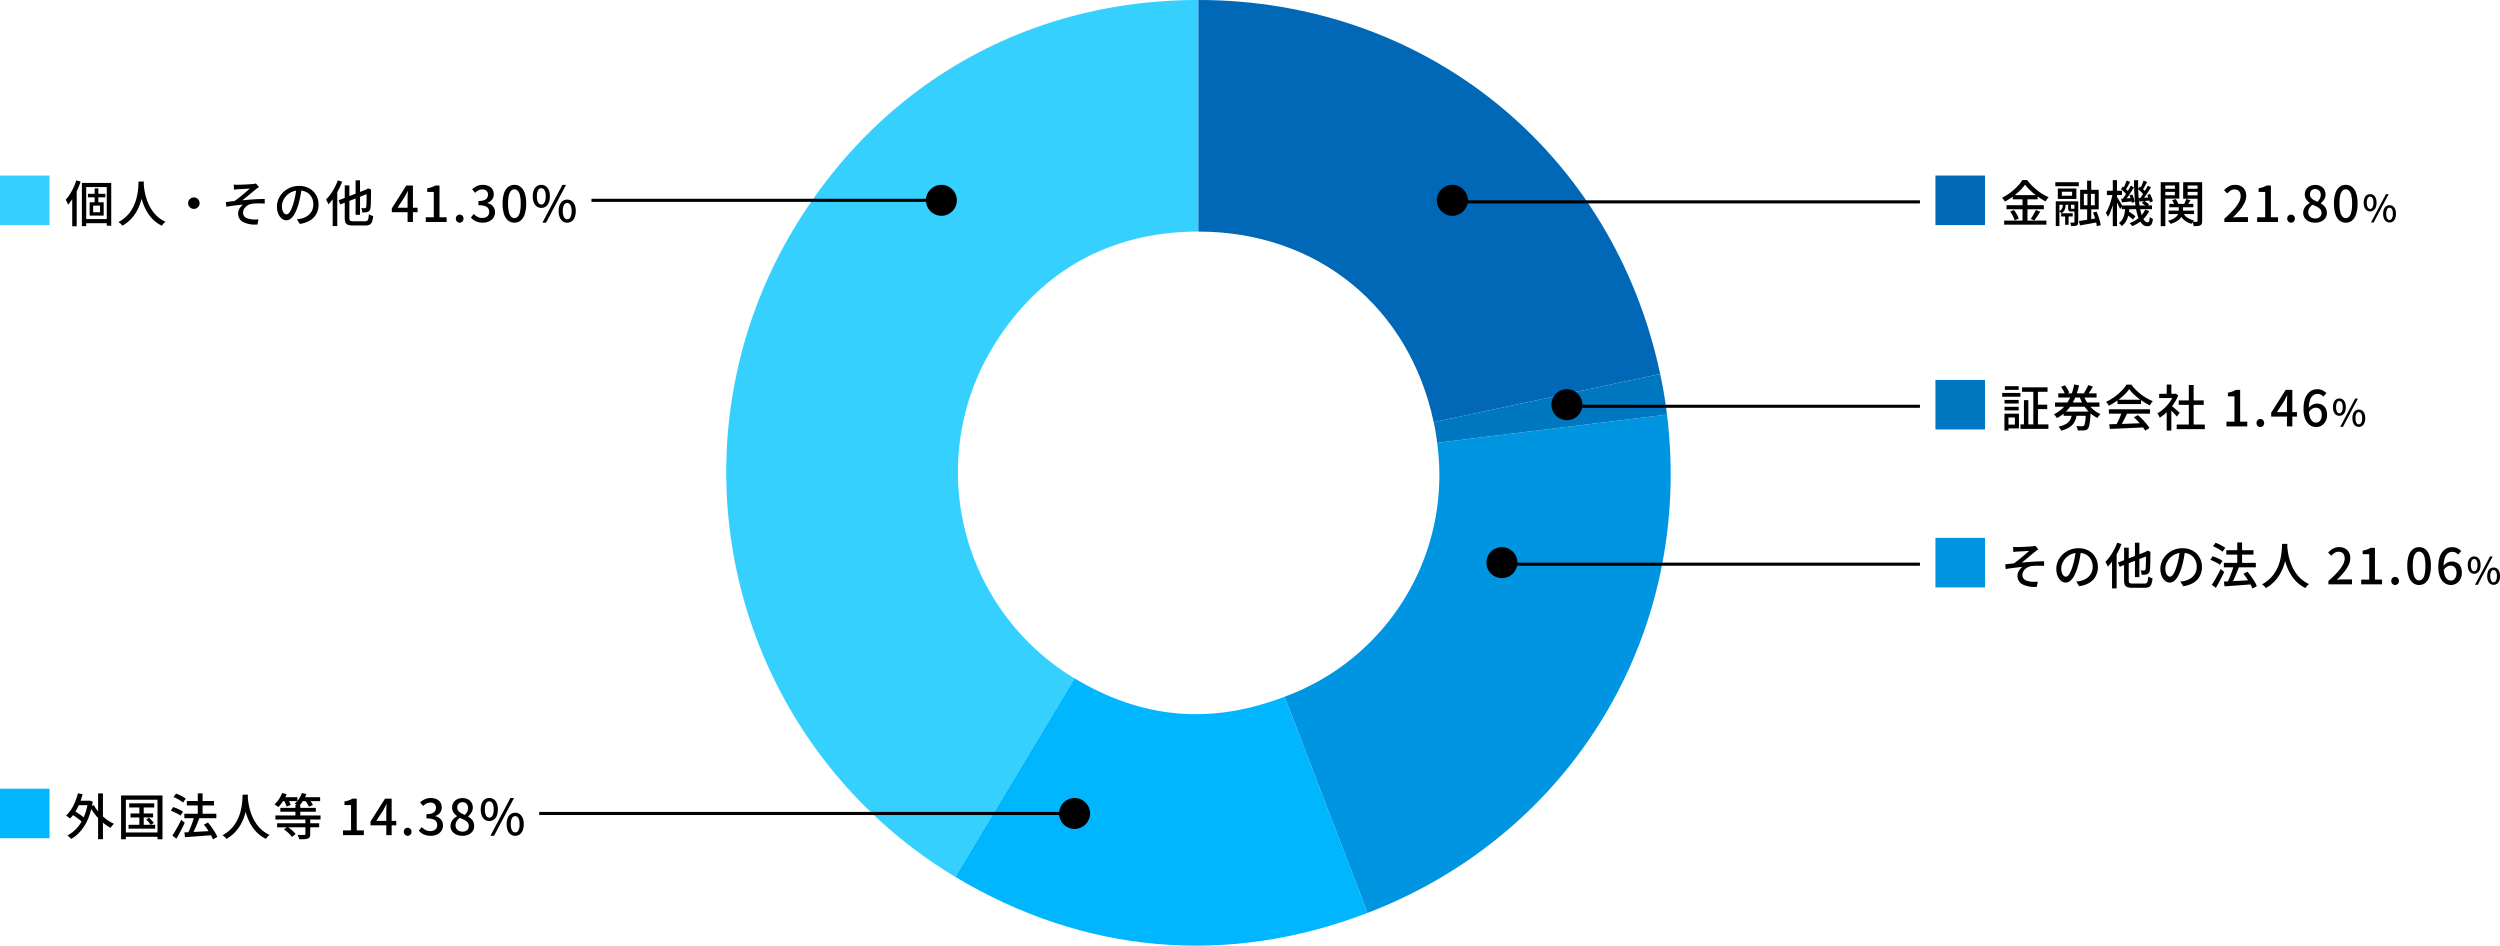
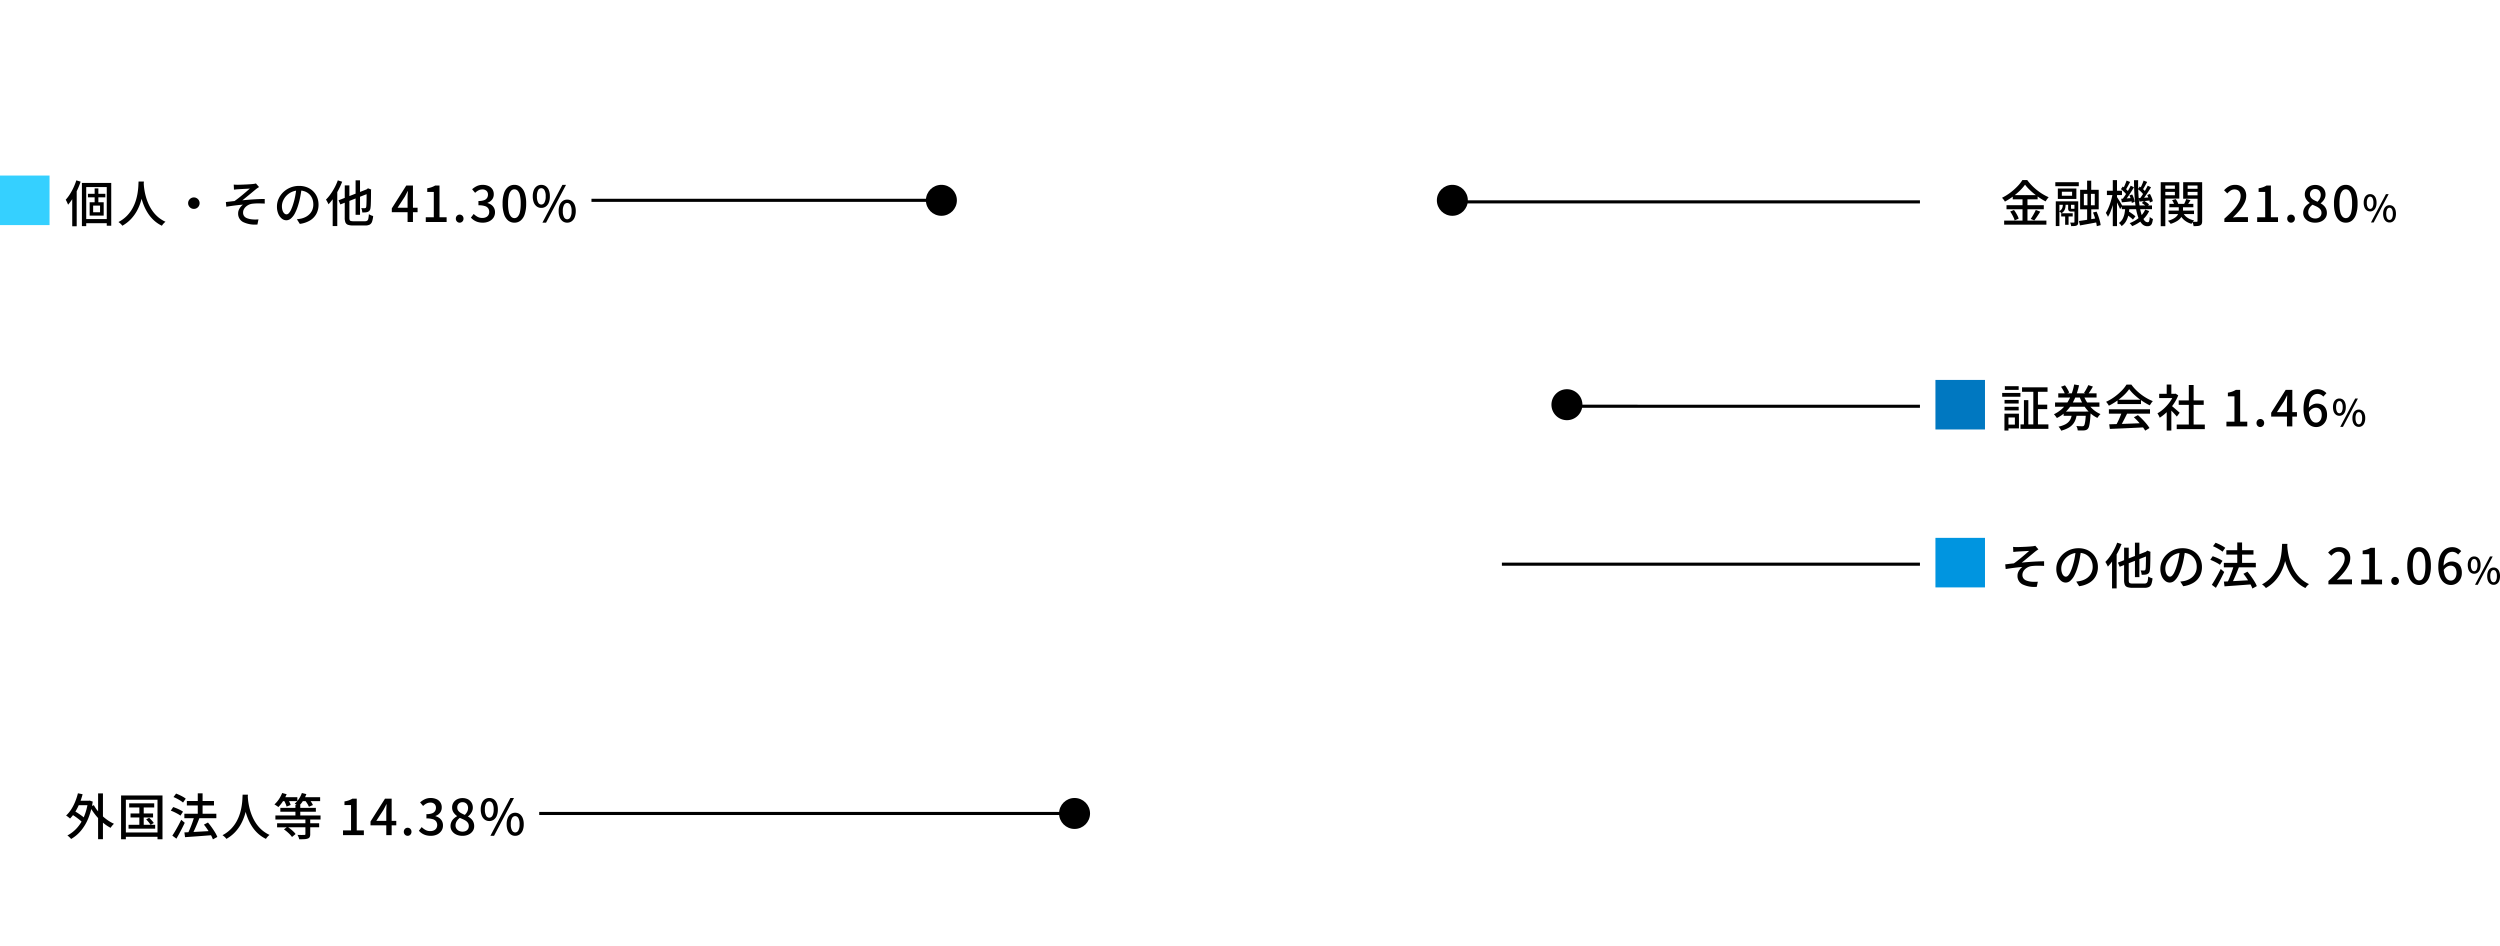
<svg xmlns="http://www.w3.org/2000/svg" width="807.311" height="305.379" viewBox="0 0 807.311 305.379">
  <defs>
    <clipPath id="a">
-       <rect width="305" height="305.379" fill="none" />
-     </clipPath>
+       </clipPath>
  </defs>
  <g transform="translate(-573 -16718.824)">
    <g transform="translate(807.5 16718.824)">
      <g clip-path="url(#a)">
-         <path d="M85.9,112.454c14.808-24.645,37.833-37.672,66.585-37.672V0C97.586,0,50.076,26.88,21.8,73.938A152.464,152.464,0,0,0,73.962,283.149l38.516-64.1A77.768,77.768,0,0,1,85.9,112.454" transform="translate(0)" fill="#36d0ff" />
        <path d="M186.869,439.369h0l-38.515,64.1c41.5,24.936,87.961,29,133.162,11.65l-26.8-69.816c-23.8,9.136-45.993,7.195-67.847-5.936" transform="translate(-74.392 -220.321)" fill="#00b7ff" />
-         <path d="M410.96,277.658v0A76.173,76.173,0,0,1,361.7,359.645l26.8,69.815c66.19-25.408,105.329-90.546,96.689-160.917Z" transform="translate(-181.373 -134.661)" fill="#0095e0" />
+         <path d="M410.96,277.658v0A76.173,76.173,0,0,1,361.7,359.645l26.8,69.815c66.19-25.408,105.329-90.546,96.689-160.917" transform="translate(-181.373 -134.661)" fill="#0095e0" />
        <path d="M458.268,257.782a65.258,65.258,0,0,1,1.118,6.681l74.225-9.113c-.6-4.847-1.18-8.341-2.2-13.118l-73.148,15.548v0" transform="translate(-229.798 -121.467)" fill="#0078c1" />
        <path d="M381.842,136.312l73.148-15.548C439.724,48.944,379.283,0,305.859,0V74.783c38.212,0,68.037,24.151,75.983,61.53" transform="translate(-153.373)" fill="#0068b7" />
      </g>
    </g>
    <path d="M5,0A5,5,0,1,1,0,5,5,5,0,0,1,5,0Z" transform="translate(1074 16844.512)" />
    <g transform="translate(1198 16837.512)">
      <path d="M6.965-12.6H15.2v1.439H6.965Zm-.5,11.96h9.011V.793H6.466Zm5.01-6.376H15.1v1.439H11.476Zm-.867-5H12.1V.193H10.609ZM7.577-8.484H9v8.5H7.577ZM1.318-8.538H5.879v1.172H1.318Zm.1-4.432H5.876V-11.8H1.414Zm-.1,6.64H5.879v1.172H1.318ZM.555-10.8H6.443v1.224H.555ZM2.031-4.1H5.967V.648H2.031V-.568H4.654V-2.879H2.031Zm-.749,0h1.3V1.337h-1.3Zm16.345-3.63H31.953v1.378H17.627Zm1.037-2.938H31.032v1.349H18.664Zm1.724,5.886h7.635v1.369H20.389ZM26.808-10.1a11.855,11.855,0,0,0,1.286,2.549,10.287,10.287,0,0,0,1.868,2.117,9.042,9.042,0,0,0,2.347,1.465,2.813,2.813,0,0,0-.361.358q-.189.22-.362.453a4.1,4.1,0,0,0-.283.431,10.039,10.039,0,0,1-2.468-1.7,11.946,11.946,0,0,1-1.955-2.387,15.184,15.184,0,0,1-1.412-2.917Zm-7.247-2.689,1.272-.47a9.037,9.037,0,0,1,.546.781q.265.424.484.835a5.777,5.777,0,0,1,.335.736l-1.353.527a6.809,6.809,0,0,0-.52-1.171A11.872,11.872,0,0,0,19.561-12.788Zm8.8-.538,1.487.473q-.373.681-.8,1.342t-.792,1.136l-1.287-.446q.241-.343.5-.78t.495-.894Q28.2-12.951,28.363-13.326Zm-.749,8.541h1.537l-.008.228a3.346,3.346,0,0,1-.033.389q-.094,1.57-.218,2.572a11.012,11.012,0,0,1-.28,1.556,1.98,1.98,0,0,1-.389.806,1.415,1.415,0,0,1-.509.377,2.441,2.441,0,0,1-.649.153q-.331.034-.907.036T24.941,1.3A3,3,0,0,0,24.8.572a2.793,2.793,0,0,0-.309-.69q.591.046,1.112.062t.748.016A1.457,1.457,0,0,0,26.7-.073a.561.561,0,0,0,.245-.138,1.524,1.524,0,0,0,.271-.624,10.124,10.124,0,0,0,.219-1.373q.1-.907.183-2.363Zm-4.465.437h1.578a10.9,10.9,0,0,1-.41,1.924,5.179,5.179,0,0,1-.829,1.6A5.054,5.054,0,0,1,22,.445a9.788,9.788,0,0,1-2.4.938,2.26,2.26,0,0,0-.213-.437q-.146-.239-.314-.468a3.34,3.34,0,0,0-.323-.384,8.8,8.8,0,0,0,2.114-.717,4.069,4.069,0,0,0,1.276-.985,3.718,3.718,0,0,0,.682-1.245A8.658,8.658,0,0,0,23.149-4.348Zm.653-9.19,1.589.282a26.368,26.368,0,0,1-.958,3.215,16.491,16.491,0,0,1-1.418,2.925,12.383,12.383,0,0,1-2.021,2.493,11.568,11.568,0,0,1-2.777,1.93,4.177,4.177,0,0,0-.272-.406q-.168-.225-.345-.445a4.961,4.961,0,0,0-.331-.375,10.382,10.382,0,0,0,2.6-1.74A10.773,10.773,0,0,0,21.75-7.938a14.052,14.052,0,0,0,1.27-2.674A19.623,19.623,0,0,0,23.8-13.538ZM35.125-.67q1.414-.041,3.283-.1t3.957-.14q2.088-.08,4.142-.167L46.455.312q-1.99.105-4.016.2L38.586.683q-1.828.081-3.263.138Zm-.112-4.86H48.292v1.421H35.013ZM37.8-8.6h7.579v1.4H37.8Zm1.39,3.991L40.9-4.14q-.368.757-.782,1.568T39.3-1.013q-.411.748-.789,1.33L37.172-.13q.361-.618.743-1.4t.72-1.595Q38.973-3.938,39.189-4.613Zm3.883,1.672,1.311-.7q.732.622,1.452,1.359T47.155-.81A11.874,11.874,0,0,1,48.123.532l-1.387.848A11.684,11.684,0,0,0,45.792.011q-.6-.76-1.3-1.539A19.4,19.4,0,0,0,43.072-2.941ZM41.56-12.03A12.6,12.6,0,0,1,39.886-10.1,19.53,19.53,0,0,1,37.6-8.228,19.455,19.455,0,0,1,35-6.677a2.881,2.881,0,0,0-.241-.419q-.156-.23-.324-.451a4.018,4.018,0,0,0-.332-.385,15.707,15.707,0,0,0,2.662-1.554,17.839,17.839,0,0,0,2.3-1.967A11.577,11.577,0,0,0,40.7-13.486h1.577a14,14,0,0,0,1.442,1.692A16.513,16.513,0,0,0,45.426-10.3a16.744,16.744,0,0,0,1.863,1.231,14.245,14.245,0,0,0,1.914.911,4.669,4.669,0,0,0-.523.658q-.253.379-.46.71a19.873,19.873,0,0,1-2.49-1.434,20.6,20.6,0,0,1-2.354-1.835A13.537,13.537,0,0,1,41.56-12.03ZM56.915-.6h9.074V.889H56.915Zm.644-7.8h8.073v1.458H57.559ZM60.82-13.37h1.555V.12H60.82Zm-9.567,2.852H56.53V-9.14H51.253Zm2.427,5.08,1.5-1.787V1.353h-1.5Zm0-8.064h1.5v3.641h-1.5Zm1.351,6.688q.21.144.609.479t.853.726q.454.391.832.723t.545.483l-.922,1.233q-.226-.28-.582-.672T55.6-4.657q-.407-.422-.783-.793t-.628-.6Zm.948-3.7h.3l.273-.059.853.559a14.146,14.146,0,0,1-1.56,2.882,17.087,17.087,0,0,1-2.1,2.483A14.689,14.689,0,0,1,51.426-2.8a3.757,3.757,0,0,0-.2-.482q-.136-.275-.277-.528a2.147,2.147,0,0,0-.268-.393,11.447,11.447,0,0,0,2.134-1.57,14.033,14.033,0,0,0,1.874-2.111,10.282,10.282,0,0,0,1.294-2.352ZM72.968,0V-1.523H75.56v-8.19H73.438v-1.168a8.873,8.873,0,0,0,1.446-.369,6.016,6.016,0,0,0,1.124-.536H77.4V-1.523h2.3V0ZM83.912.217a1.165,1.165,0,0,1-.874-.372,1.285,1.285,0,0,1-.357-.925,1.284,1.284,0,0,1,.357-.939,1.178,1.178,0,0,1,.874-.363,1.187,1.187,0,0,1,.882.363,1.283,1.283,0,0,1,.357.939,1.284,1.284,0,0,1-.357.925A1.173,1.173,0,0,1,83.912.217ZM92.513,0V-7.682q0-.475.033-1.137T92.6-9.965h-.071q-.217.449-.453.908t-.486.915L89.281-4.6h6.46v1.435H87.42V-4.4L92.1-11.786h2.147V0Zm9.432.217a3.579,3.579,0,0,1-1.579-.358,3.624,3.624,0,0,1-1.3-1.086,5.5,5.5,0,0,1-.878-1.831,9.428,9.428,0,0,1-.32-2.608,10.113,10.113,0,0,1,.364-2.9,5.583,5.583,0,0,1,.989-1.963,3.9,3.9,0,0,1,1.424-1.112,4.069,4.069,0,0,1,1.67-.355,3.8,3.8,0,0,1,1.721.364,4.353,4.353,0,0,1,1.23.9l-1.011,1.117a2.506,2.506,0,0,0-.819-.629,2.276,2.276,0,0,0-1.02-.245,2.413,2.413,0,0,0-1.42.453,3.061,3.061,0,0,0-1.03,1.508,8.572,8.572,0,0,0-.386,2.862,9.091,9.091,0,0,0,.289,2.5,3.176,3.176,0,0,0,.813,1.471,1.765,1.765,0,0,0,1.24.485,1.524,1.524,0,0,0,.925-.3,2.063,2.063,0,0,0,.652-.849,3.2,3.2,0,0,0,.245-1.307,3.262,3.262,0,0,0-.225-1.286,1.719,1.719,0,0,0-.65-.8,1.909,1.909,0,0,0-1.051-.273,2.346,2.346,0,0,0-1.133.333,3.361,3.361,0,0,0-1.13,1.151l-.072-1.347a3.787,3.787,0,0,1,.789-.8,3.53,3.53,0,0,1,.936-.5,2.8,2.8,0,0,1,.928-.173,3.626,3.626,0,0,1,1.742.4,2.77,2.77,0,0,1,1.167,1.22,4.537,4.537,0,0,1,.417,2.071,4.133,4.133,0,0,1-.483,2.041A3.589,3.589,0,0,1,103.7-.268,3.314,3.314,0,0,1,101.944.217Zm7.5-3.632a1.819,1.819,0,0,1-1.079-.331,2.139,2.139,0,0,1-.727-.96,3.97,3.97,0,0,1-.26-1.517,3.882,3.882,0,0,1,.26-1.506,2.1,2.1,0,0,1,.727-.942A1.845,1.845,0,0,1,109.442-9a1.865,1.865,0,0,1,1.091.325,2.1,2.1,0,0,1,.727.942,3.882,3.882,0,0,1,.26,1.506,3.97,3.97,0,0,1-.26,1.517,2.14,2.14,0,0,1-.727.96A1.838,1.838,0,0,1,109.442-3.415Zm0-.812a.877.877,0,0,0,.763-.488,2.978,2.978,0,0,0,.3-1.509,2.873,2.873,0,0,0-.3-1.491.88.88,0,0,0-.763-.47.883.883,0,0,0-.76.47,2.852,2.852,0,0,0-.3,1.491,2.956,2.956,0,0,0,.3,1.509A.879.879,0,0,0,109.442-4.226Zm.27,4.389L114.556-9h.875L110.593.163Zm6.009,0a1.815,1.815,0,0,1-1.081-.331,2.165,2.165,0,0,1-.727-.96,3.934,3.934,0,0,1-.262-1.517,3.848,3.848,0,0,1,.262-1.506,2.149,2.149,0,0,1,.727-.945,1.828,1.828,0,0,1,1.081-.328A1.82,1.82,0,0,1,116.8-5.1a2.149,2.149,0,0,1,.727.945,3.848,3.848,0,0,1,.262,1.506,3.934,3.934,0,0,1-.262,1.517,2.165,2.165,0,0,1-.727.96A1.807,1.807,0,0,1,115.721.163Zm0-.818a.882.882,0,0,0,.757-.485,2.916,2.916,0,0,0,.3-1.505,2.829,2.829,0,0,0-.3-1.494.886.886,0,0,0-.757-.467.887.887,0,0,0-.765.467,2.849,2.849,0,0,0-.3,1.494,2.937,2.937,0,0,0,.3,1.505A.883.883,0,0,0,115.721-.656Z" transform="translate(21 19)" />
      <rect width="16" height="16" transform="translate(0 4)" fill="#0078c1" />
    </g>
-     <path d="M5,0A5,5,0,1,1,0,5,5,5,0,0,1,5,0Z" transform="translate(1053 16895.512)" />
    <g transform="translate(1198 16888.512)">
      <path d="M4.072-12.078q.333.025.666.041t.716.016q.215,0,.67-.016l1.044-.04q.59-.024,1.2-.056t1.11-.068q.5-.036.788-.069.337-.034.581-.079a3,3,0,0,0,.392-.1l1.006,1.158q-.2.129-.512.341t-.518.382q-.35.284-.785.644l-.908.752-.949.782-.915.749q-.439.358-.806.638Q8-7.122,9.27-7.22t2.506-.155q1.238-.058,2.307-.058l.009,1.492Q12.928-6.006,11.831-6A14.424,14.424,0,0,0,10-5.881a3.574,3.574,0,0,0-1.089.331,3.874,3.874,0,0,0-.932.633,2.942,2.942,0,0,0-.65.856,2.231,2.231,0,0,0-.237,1.008,1.84,1.84,0,0,0,.352,1.172,2.143,2.143,0,0,0,.947.673,6.074,6.074,0,0,0,1.314.327A9.91,9.91,0,0,0,11.019-.8q.612-.007,1.046-.039L11.729.81A8.79,8.79,0,0,1,7.12.022,3.017,3.017,0,0,1,5.5-2.8a2.791,2.791,0,0,1,.24-1.144,4.075,4.075,0,0,1,.6-.971A4.083,4.083,0,0,1,7.057-5.6q-1.2.092-2.614.271t-2.759.406L1.537-6.447q.647-.071,1.409-.164t1.381-.156q.6-.408,1.3-.954t1.394-1.13Q7.712-9.435,8.3-9.944t.967-.845q-.206.016-.587.036t-.849.047q-.468.027-.936.051t-.846.047q-.378.024-.585.04-.3.016-.654.053l-.666.071Zm21.94,1.135q-.162,1.237-.411,2.6a24.342,24.342,0,0,1-.657,2.707,14.871,14.871,0,0,1-1.079,2.761,5.758,5.758,0,0,1-1.3,1.724,2.283,2.283,0,0,1-1.5.591,2.335,2.335,0,0,1-1.481-.553,3.891,3.891,0,0,1-1.121-1.556A5.912,5.912,0,0,1,18.036-5a6.03,6.03,0,0,1,.548-2.537,6.829,6.829,0,0,1,1.523-2.125,7.242,7.242,0,0,1,2.277-1.459,7.342,7.342,0,0,1,2.8-.532,6.873,6.873,0,0,1,2.6.467,5.838,5.838,0,0,1,1.976,1.294,5.707,5.707,0,0,1,1.262,1.926,6.277,6.277,0,0,1,.439,2.353,6.181,6.181,0,0,1-.7,2.979A5.612,5.612,0,0,1,28.717-.5a8.551,8.551,0,0,1-3.3,1.112l-.944-1.5q.42-.043.772-.1t.655-.124a6.031,6.031,0,0,0,1.466-.548A4.871,4.871,0,0,0,28.608-2.6a4.181,4.181,0,0,0,.857-1.335,4.563,4.563,0,0,0,.314-1.737,5.027,5.027,0,0,0-.306-1.775,4.11,4.11,0,0,0-.9-1.433,4.124,4.124,0,0,0-1.451-.959,5.23,5.23,0,0,0-1.96-.344,5.523,5.523,0,0,0-2.321.468A5.528,5.528,0,0,0,21.1-8.491a5.468,5.468,0,0,0-1.087,1.638,4.375,4.375,0,0,0-.372,1.7,4.283,4.283,0,0,0,.229,1.512,2.159,2.159,0,0,0,.566.888,1.049,1.049,0,0,0,.682.289,1.062,1.062,0,0,0,.73-.362,4.115,4.115,0,0,0,.741-1.142,14.49,14.49,0,0,0,.746-2.011,21.956,21.956,0,0,0,.61-2.452q.249-1.3.361-2.552Zm17.413-2.514h1.43V-2.325h-1.43Zm-5.5,6.448L47.5-10.733l.577,1.319L38.511-5.672Zm2-4.816h1.494V-1.364a2.048,2.048,0,0,0,.093.707.543.543,0,0,0,.373.325,2.981,2.981,0,0,0,.825.086h3.729a1.246,1.246,0,0,0,.739-.181,1.11,1.11,0,0,0,.359-.673,10.057,10.057,0,0,0,.178-1.423,3.932,3.932,0,0,0,.665.352,4.6,4.6,0,0,0,.718.248,7.452,7.452,0,0,1-.355,1.811,1.7,1.7,0,0,1-.761.952,3.048,3.048,0,0,1-1.453.284H42.616A4.957,4.957,0,0,1,40.983.91a1.365,1.365,0,0,1-.825-.758,3.913,3.913,0,0,1-.238-1.523Zm7.067,1.387h-.133l.3-.24.266-.211,1.042.409-.059.246q0,1.424-.02,2.586t-.053,1.959a8.9,8.9,0,0,1-.1,1.149,1.7,1.7,0,0,1-.315.869,1.369,1.369,0,0,1-.621.425,2.909,2.909,0,0,1-.827.15q-.488.027-.881.011a4.115,4.115,0,0,0-.113-.729,2.823,2.823,0,0,0-.233-.666q.308.016.645.02l.478,0a.546.546,0,0,0,.3-.077.574.574,0,0,0,.186-.353,6.264,6.264,0,0,0,.077-.922q.026-.693.041-1.857T46.987-10.438Zm-9.3-3.009,1.4.441a23.976,23.976,0,0,1-1.214,2.679,25.18,25.18,0,0,1-1.517,2.518A16.911,16.911,0,0,1,34.68-5.718q-.068-.174-.213-.46t-.308-.579a3.814,3.814,0,0,0-.3-.467,13.678,13.678,0,0,0,1.477-1.755,18.949,18.949,0,0,0,1.32-2.141A17.963,17.963,0,0,0,37.691-13.447Zm-1.66,4.254L37.5-10.671l.014.016V1.321H36.032Zm23.58-1.75q-.162,1.237-.411,2.6a24.342,24.342,0,0,1-.657,2.707,14.871,14.871,0,0,1-1.079,2.761,5.758,5.758,0,0,1-1.3,1.724,2.283,2.283,0,0,1-1.5.591,2.335,2.335,0,0,1-1.481-.553,3.891,3.891,0,0,1-1.121-1.556A5.912,5.912,0,0,1,51.637-5a6.03,6.03,0,0,1,.548-2.537,6.829,6.829,0,0,1,1.522-2.125,7.242,7.242,0,0,1,2.277-1.459,7.342,7.342,0,0,1,2.8-.532,6.873,6.873,0,0,1,2.6.467,5.838,5.838,0,0,1,1.976,1.294,5.707,5.707,0,0,1,1.262,1.926,6.277,6.277,0,0,1,.439,2.353,6.181,6.181,0,0,1-.7,2.979A5.612,5.612,0,0,1,62.317-.5a8.551,8.551,0,0,1-3.3,1.112l-.944-1.5q.421-.043.772-.1t.655-.124a6.031,6.031,0,0,0,1.466-.548A4.871,4.871,0,0,0,62.208-2.6a4.182,4.182,0,0,0,.857-1.335,4.563,4.563,0,0,0,.314-1.737,5.027,5.027,0,0,0-.306-1.775,4.11,4.11,0,0,0-.9-1.433,4.124,4.124,0,0,0-1.451-.959,5.23,5.23,0,0,0-1.96-.344,5.523,5.523,0,0,0-2.321.468A5.528,5.528,0,0,0,54.7-8.491a5.468,5.468,0,0,0-1.087,1.638,4.375,4.375,0,0,0-.372,1.7,4.283,4.283,0,0,0,.229,1.512,2.159,2.159,0,0,0,.566.888,1.049,1.049,0,0,0,.682.289,1.062,1.062,0,0,0,.73-.362,4.115,4.115,0,0,0,.741-1.142,14.49,14.49,0,0,0,.746-2.011,21.957,21.957,0,0,0,.61-2.452q.249-1.3.361-2.552ZM72.132-6.919H82.46v1.441H72.132Zm.807-4.105H81.7v1.441H72.939Zm3.525-2.48h1.557V-5.88H76.464ZM72.146-.88l2.527-.126q1.441-.071,3.068-.166t3.247-.182L80.98.017q-1.545.121-3.1.238T74.9.473L72.351.655Zm6.3-2.511,1.305-.685q.606.7,1.2,1.536T82.038-.9A9.277,9.277,0,0,1,82.781.578l-1.428.787a9.457,9.457,0,0,0-.691-1.477Q80.2-.938,79.623-1.8T78.45-3.391ZM75.317-5.933l1.665.454q-.352.919-.765,1.913t-.841,1.909q-.428.915-.815,1.618L73.219-.492q.284-.54.578-1.22t.576-1.416q.282-.735.523-1.452T75.317-5.933ZM68.625-12.3l.836-1.121q.54.2,1.129.475t1.12.58a6.027,6.027,0,0,1,.874.592L71.7-10.529a6.636,6.636,0,0,0-.839-.613q-.514-.326-1.1-.634A12,12,0,0,0,68.625-12.3ZM67.751-7.91l.778-1.155q.54.169,1.137.421t1.139.529a6.032,6.032,0,0,1,.892.542L70.866-6.3a6.448,6.448,0,0,0-.857-.559q-.525-.294-1.118-.576A11.99,11.99,0,0,0,67.751-7.91Zm.5,8.07q.414-.622.912-1.465T70.174-3.1q.51-.948.951-1.855l1.133.967q-.391.839-.846,1.733T70.486-.491q-.472.867-.92,1.632ZM90.945-13.064h1.716q-.032.647-.112,1.687t-.295,2.325A19.981,19.981,0,0,1,91.6-6.369a15.638,15.638,0,0,1-1.189,2.779,12.8,12.8,0,0,1-1.9,2.618,11.857,11.857,0,0,1-2.8,2.181A3.782,3.782,0,0,0,85.169.59a5.5,5.5,0,0,0-.718-.577A10.8,10.8,0,0,0,87.186-2a11.333,11.333,0,0,0,1.809-2.431A13.411,13.411,0,0,0,90.088-7.02,17.91,17.91,0,0,0,90.654-9.5q.176-1.178.221-2.1T90.945-13.064Zm1.65.367q.016.285.067.948t.205,1.591a19.875,19.875,0,0,0,.456,2.017,16.58,16.58,0,0,0,.8,2.235,13.564,13.564,0,0,0,1.251,2.236,10.939,10.939,0,0,0,1.8,2.015A10.224,10.224,0,0,0,99.643-.073a4.488,4.488,0,0,0-.663.615,4.585,4.585,0,0,0-.5.665A10.535,10.535,0,0,1,95.924-.51,11.733,11.733,0,0,1,94.055-2.7,14.988,14.988,0,0,1,92.76-5.113a18.434,18.434,0,0,1-.834-2.418,21.664,21.664,0,0,1-.474-2.2q-.159-1.018-.222-1.757t-.088-1.065ZM105.9,0V-1.076a38.081,38.081,0,0,0,2.911-2.831,12.174,12.174,0,0,0,1.758-2.4,4.442,4.442,0,0,0,.589-2.07,2.7,2.7,0,0,0-.219-1.121,1.662,1.662,0,0,0-.663-.755,2.1,2.1,0,0,0-1.106-.27,2.279,2.279,0,0,0-1.265.376,4.957,4.957,0,0,0-1.054.924l-1.045-1.022a6.3,6.3,0,0,1,1.6-1.293,4.089,4.089,0,0,1,2-.462,3.823,3.823,0,0,1,1.877.439,3.1,3.1,0,0,1,1.235,1.23,3.774,3.774,0,0,1,.44,1.863,5.214,5.214,0,0,1-.562,2.289,11.779,11.779,0,0,1-1.537,2.339,28.549,28.549,0,0,1-2.224,2.382q.462-.05.982-.087t.948-.037h2.951V0Zm10.592,0V-1.523h2.591v-8.19h-2.121v-1.168a8.873,8.873,0,0,0,1.446-.369,6.016,6.016,0,0,0,1.124-.536h1.392V-1.523h2.3V0Zm10.943.217a1.165,1.165,0,0,1-.874-.372,1.285,1.285,0,0,1-.357-.925,1.284,1.284,0,0,1,.357-.939,1.178,1.178,0,0,1,.874-.363,1.187,1.187,0,0,1,.882.363,1.283,1.283,0,0,1,.357.939,1.284,1.284,0,0,1-.357.925A1.173,1.173,0,0,1,127.436.217Zm7.755,0a3.139,3.139,0,0,1-2.01-.683,4.347,4.347,0,0,1-1.333-2.054,10.608,10.608,0,0,1-.473-3.419,10.318,10.318,0,0,1,.473-3.383,4.227,4.227,0,0,1,1.333-2.007,3.193,3.193,0,0,1,2.01-.665,3.145,3.145,0,0,1,2.007.67,4.294,4.294,0,0,1,1.321,2.007,10.294,10.294,0,0,1,.472,3.379,10.626,10.626,0,0,1-.472,3.419A4.386,4.386,0,0,1,137.2-.466,3.1,3.1,0,0,1,135.191.217Zm0-1.469a1.45,1.45,0,0,0,1.061-.465,3.218,3.218,0,0,0,.716-1.5,11.683,11.683,0,0,0,.256-2.726,11.422,11.422,0,0,0-.256-2.7,3.075,3.075,0,0,0-.716-1.462,1.476,1.476,0,0,0-1.061-.448,1.481,1.481,0,0,0-1.057.448,3.1,3.1,0,0,0-.729,1.462,11.089,11.089,0,0,0-.264,2.7,11.342,11.342,0,0,0,.264,2.726,3.241,3.241,0,0,0,.729,1.5A1.455,1.455,0,0,0,135.191-1.252ZM145.469.217a3.579,3.579,0,0,1-1.579-.358,3.624,3.624,0,0,1-1.3-1.086,5.5,5.5,0,0,1-.878-1.831,9.428,9.428,0,0,1-.32-2.608,10.114,10.114,0,0,1,.364-2.9,5.583,5.583,0,0,1,.989-1.963,3.9,3.9,0,0,1,1.424-1.112,4.069,4.069,0,0,1,1.67-.355,3.8,3.8,0,0,1,1.721.364,4.352,4.352,0,0,1,1.23.9l-1.011,1.117a2.506,2.506,0,0,0-.819-.629,2.276,2.276,0,0,0-1.02-.245,2.413,2.413,0,0,0-1.42.453,3.061,3.061,0,0,0-1.03,1.508,8.572,8.572,0,0,0-.386,2.862,9.09,9.09,0,0,0,.289,2.5,3.176,3.176,0,0,0,.813,1.471,1.765,1.765,0,0,0,1.24.485,1.524,1.524,0,0,0,.925-.3,2.063,2.063,0,0,0,.652-.849,3.2,3.2,0,0,0,.245-1.307,3.262,3.262,0,0,0-.225-1.286,1.719,1.719,0,0,0-.65-.8,1.909,1.909,0,0,0-1.051-.273,2.346,2.346,0,0,0-1.133.333,3.361,3.361,0,0,0-1.13,1.151l-.072-1.347a3.788,3.788,0,0,1,.789-.8,3.53,3.53,0,0,1,.936-.5,2.8,2.8,0,0,1,.928-.173,3.626,3.626,0,0,1,1.742.4,2.77,2.77,0,0,1,1.167,1.22,4.537,4.537,0,0,1,.417,2.071,4.133,4.133,0,0,1-.483,2.041,3.589,3.589,0,0,1-1.28,1.353A3.314,3.314,0,0,1,145.469.217Zm7.5-3.632a1.819,1.819,0,0,1-1.079-.331,2.139,2.139,0,0,1-.727-.96,3.97,3.97,0,0,1-.26-1.517,3.882,3.882,0,0,1,.26-1.506,2.1,2.1,0,0,1,.727-.942A1.845,1.845,0,0,1,152.967-9a1.865,1.865,0,0,1,1.091.325,2.1,2.1,0,0,1,.727.942,3.882,3.882,0,0,1,.26,1.506,3.97,3.97,0,0,1-.26,1.517,2.139,2.139,0,0,1-.727.96A1.838,1.838,0,0,1,152.967-3.415Zm0-.812a.877.877,0,0,0,.763-.488,2.978,2.978,0,0,0,.3-1.509,2.873,2.873,0,0,0-.3-1.491.88.88,0,0,0-.763-.47.883.883,0,0,0-.76.47,2.852,2.852,0,0,0-.3,1.491,2.956,2.956,0,0,0,.3,1.509A.879.879,0,0,0,152.967-4.226Zm.27,4.389L158.08-9h.875L154.117.163Zm6.009,0a1.815,1.815,0,0,1-1.081-.331,2.165,2.165,0,0,1-.727-.96,3.934,3.934,0,0,1-.262-1.517,3.848,3.848,0,0,1,.262-1.506,2.149,2.149,0,0,1,.727-.945,1.828,1.828,0,0,1,1.081-.328,1.82,1.82,0,0,1,1.076.328,2.149,2.149,0,0,1,.727.945,3.848,3.848,0,0,1,.262,1.506,3.934,3.934,0,0,1-.262,1.517,2.165,2.165,0,0,1-.727.96A1.807,1.807,0,0,1,159.245.163Zm0-.818A.882.882,0,0,0,160-1.14a2.916,2.916,0,0,0,.3-1.505A2.829,2.829,0,0,0,160-4.14a.886.886,0,0,0-.757-.467.887.887,0,0,0-.765.467,2.849,2.849,0,0,0-.3,1.494,2.937,2.937,0,0,0,.3,1.505A.883.883,0,0,0,159.245-.656Z" transform="translate(21 19)" />
      <rect width="16" height="16" transform="translate(0 4)" fill="#0095e0" />
    </g>
    <path d="M135,.5H0v-1H135Z" transform="translate(1058 16901.012)" />
    <path d="M114,.5H0v-1H114Z" transform="translate(1079 16850.012)" />
    <g transform="translate(1037 16771.512)">
      <circle cx="5" cy="5" r="5" transform="translate(0 7)" />
      <g transform="translate(-1037)">
        <path d="M7.936-12.056a14.1,14.1,0,0,1-1.674,1.931A21.337,21.337,0,0,1,4.007-8.214,20.39,20.39,0,0,1,1.432-6.59,3.63,3.63,0,0,0,1.177-7q-.16-.225-.338-.442a3.521,3.521,0,0,0-.35-.372A16.827,16.827,0,0,0,3.152-9.457a19.085,19.085,0,0,0,2.3-2.03A12.311,12.311,0,0,0,7.082-13.54H8.641a16,16,0,0,0,1.446,1.707A17.908,17.908,0,0,0,11.8-10.284a17.678,17.678,0,0,0,1.868,1.3A15.372,15.372,0,0,0,15.573-8a5.241,5.241,0,0,0-.539.645q-.262.365-.462.705A21.041,21.041,0,0,1,12.7-7.759q-.948-.628-1.835-1.349t-1.641-1.47A12.78,12.78,0,0,1,7.936-12.056ZM3.96-8.667H12v1.34H3.96ZM1.953-5.428H13.992v1.322H1.953ZM1.19-.458H14.833V.858H1.19ZM7.121-8.14h1.6V.216h-1.6ZM3.142-3.377l1.224-.5q.316.419.622.921t.545.987a4.8,4.8,0,0,1,.345.882l-1.3.57a5.351,5.351,0,0,0-.323-.89q-.227-.5-.515-1.018A10.867,10.867,0,0,0,3.142-3.377Zm8.267-.511,1.443.546q-.468.748-.985,1.517T10.906-.519L9.768-1.007q.284-.389.587-.891t.585-1.028Q11.222-3.451,11.41-3.888Zm16.566-9.453h1.331v3.967H27.976ZM20.884-2.519h1.107V.909H20.884ZM25.341-.326q1.113-.142,2.68-.388t3.186-.509L31.3.075q-1.471.288-2.951.552t-2.666.481Zm4.538-2.738,1.149-.286a15.181,15.181,0,0,1,.591,1.487q.271.8.468,1.55a9.075,9.075,0,0,1,.257,1.331L31.1,1.356A9.959,9.959,0,0,0,30.875.025q-.176-.762-.431-1.572A14.865,14.865,0,0,0,29.879-3.064ZM26.932-9.092V-5.4H30.45V-9.092Zm-1.208-1.3h6v6.3h-6Zm-5.9.615v1.3h3.307v-1.3Zm-1.3-1.028h5.989v3.356H18.524Zm-.81-2.036h7.578v1.271H17.714Zm1.9,10.02h3.718V-1.79H19.611Zm-1.75-3.853h6.577v1.116H19.033V1.31H17.861Zm6.031,0h1.215V0a2.034,2.034,0,0,1-.1.7.8.8,0,0,1-.394.422,1.913,1.913,0,0,1-.725.175q-.437.03-1.06.03a3.156,3.156,0,0,0-.122-.566,3.973,3.973,0,0,0-.215-.572Q22.9.2,23.237.2t.451-.007q.2,0,.2-.213Zm-2.033.558h.919v1.6q0,.187.042.224a.33.33,0,0,0,.194.036h.615a.566.566,0,0,0,.2-.022.148.148,0,0,0,.072-.091,1.261,1.261,0,0,0,.374.194q.24.085.441.135a.775.775,0,0,1-.3.5,1.091,1.091,0,0,1-.621.151h-.9a1.155,1.155,0,0,1-.831-.22,1.364,1.364,0,0,1-.207-.9ZM28.083-9.9h1.134v5.12h.1V-.2H27.985V-4.78h.1ZM20.135-6.152h.894v.606a5.384,5.384,0,0,1-.086.932,2.706,2.706,0,0,1-.368.949,2.742,2.742,0,0,1-.879.845,2,2,0,0,0-.355-.349,5.048,5.048,0,0,0-.407-.3,2.134,2.134,0,0,0,.8-.655,2.019,2.019,0,0,0,.328-.755,3.706,3.706,0,0,0,.074-.7Zm19.04.813h9.759v1.206H39.175Zm1.286,2.751L41.24-3.5q.41.231.857.535t.842.6a6.677,6.677,0,0,1,.647.548L42.764-.783a6.28,6.28,0,0,0-.634-.586q-.391-.321-.828-.642T40.461-2.588Zm5.188-3.538.742-.689q.422.24.879.563a4.521,4.521,0,0,1,.707.6l-.778.748a5.6,5.6,0,0,0-.693-.617A9.99,9.99,0,0,0,45.649-6.126ZM40.3-4.738h1.356a18.312,18.312,0,0,1-.321,2.352,7.392,7.392,0,0,1-.75,2.077,4.871,4.871,0,0,1-1.461,1.624,3.549,3.549,0,0,0-.394-.532A2.874,2.874,0,0,0,38.239.32a3.774,3.774,0,0,0,1.232-1.36,6.169,6.169,0,0,0,.6-1.755A15.3,15.3,0,0,0,40.3-4.738Zm2.82-8.757h1.34q-.036,2.3.08,4.349T44.9-5.405a19.445,19.445,0,0,0,.627,2.918,6.275,6.275,0,0,0,.884,1.9A1.417,1.417,0,0,0,47.54.079a.478.478,0,0,0,.466-.342,5.258,5.258,0,0,0,.2-1.37,2.982,2.982,0,0,0,.5.389,4.4,4.4,0,0,0,.52.285A5.75,5.75,0,0,1,48.915.45a1.388,1.388,0,0,1-.554.709,1.81,1.81,0,0,1-.924.206A2.328,2.328,0,0,1,45.7.6,5.936,5.936,0,0,1,44.475-1.54a18.016,18.016,0,0,1-.787-3.243q-.294-1.865-.424-4.082T43.121-13.495Zm3.62,9.487,1.278.481A8.817,8.817,0,0,1,45.8-.635a11.6,11.6,0,0,1-3.267,1.97,4.207,4.207,0,0,0-.372-.5,5.238,5.238,0,0,0-.441-.47,10.032,10.032,0,0,0,3.071-1.791A7.407,7.407,0,0,0,46.741-4.008Zm-2.346-6.613.593-.828a10.566,10.566,0,0,1,1.051.845,5.406,5.406,0,0,1,.806.875l-.618.94a5.863,5.863,0,0,0-.795-.92A12.173,12.173,0,0,0,44.395-10.622Zm2.992,1.906.884-.344a9.968,9.968,0,0,1,.586,1.223,6.035,6.035,0,0,1,.349,1.125l-.945.417a8.012,8.012,0,0,0-.334-1.169A9.578,9.578,0,0,0,47.387-8.715Zm-2.748,1q.739-.041,1.681-.107l1.974-.139.02,1q-.923.1-1.794.2t-1.658.174Zm1.573-5.663,1.158.441-.756,1.377q-.389.71-.717,1.2l-.829-.382q.2-.361.412-.821t.409-.939Q46.086-12.984,46.212-13.377Zm1.332,1.649,1.075.512q-.413.686-.9,1.433t-.97,1.442q-.484.695-.925,1.226l-.818-.459q.432-.542.9-1.27t.9-1.487Q47.249-11.089,47.544-11.727ZM38.9-10.622l.593-.828a10.566,10.566,0,0,1,1.051.845,5.115,5.115,0,0,1,.8.875l-.611.94a6.232,6.232,0,0,0-.8-.92A12.855,12.855,0,0,0,38.9-10.622ZM41.656-8.58l.884-.309a9.113,9.113,0,0,1,.528,1.227,6.217,6.217,0,0,1,.3,1.129l-.951.383a6.541,6.541,0,0,0-.274-1.171A10.3,10.3,0,0,0,41.656-8.58ZM38.984-7.5q.739-.041,1.691-.113t1.993-.145l.02,1.052q-.925.105-1.814.195T39.2-6.351Zm1.737-5.874,1.149.45q-.367.667-.755,1.386t-.709,1.215L39.57-10.7q.206-.37.419-.838t.409-.958Q40.594-12.984,40.721-13.377Zm1.332,1.649,1.068.512q-.429.7-.928,1.49t-1.008,1.51q-.509.724-.966,1.273L39.4-7.385q.448-.567.938-1.329t.946-1.555Q41.741-11.063,42.052-11.727ZM34.374-10.1h4.87v1.394h-4.87Zm1.9-3.408h1.36V1.33h-1.36ZM36.232-9.2l.835.273q-.156.935-.4,1.957t-.547,2.009q-.307.987-.663,1.834a9.586,9.586,0,0,1-.747,1.457,4.723,4.723,0,0,0-.319-.653q-.21-.367-.371-.62A9.023,9.023,0,0,0,34.715-4.2q.335-.731.628-1.579t.524-1.726Q36.1-8.386,36.232-9.2Zm1.317,1.058a6.687,6.687,0,0,1,.38.562l.551.879q.3.477.542.886t.339.585l-.741,1.077q-.112-.321-.333-.8t-.473-.984q-.252-.507-.481-.947t-.366-.7ZM54.533-5.848h7.75v1.091h-7.75Zm-.245,2.171H62.5v1.118H54.288Zm3.289-1.647h1.367v1.651A4.7,4.7,0,0,1,58.8-2.551a3.337,3.337,0,0,1-.55,1.148,4.372,4.372,0,0,1-1.2,1.079A8.828,8.828,0,0,1,54.963.6a4.543,4.543,0,0,0-.4-.51,3.549,3.549,0,0,0-.492-.476,7.73,7.73,0,0,0,1.871-.738A3.769,3.769,0,0,0,57-1.988a2.424,2.424,0,0,0,.465-.89,3.351,3.351,0,0,0,.112-.822Zm1.289,2.132a4.093,4.093,0,0,0,1.367,1.708,5.727,5.727,0,0,0,2.306.972A3.552,3.552,0,0,0,62.082,0,4.488,4.488,0,0,0,61.7.586a6,6,0,0,1-2.48-1.312,5.569,5.569,0,0,1-1.485-2.22ZM55.415-7.045l1.171-.348a5.737,5.737,0,0,1,.511.8,3.978,3.978,0,0,1,.33.788l-1.247.38a4.855,4.855,0,0,0-.292-.8A4.636,4.636,0,0,0,55.415-7.045Zm4.576-.377,1.382.4q-.31.466-.6.916t-.539.784l-1-.362q.2-.377.424-.875A8.43,8.43,0,0,0,59.991-7.422Zm-7.475-3.3H56.8v.984H52.516Zm7.364,0H64.2v.984H59.88Zm3.757-2.129h1.492v12.5a2.61,2.61,0,0,1-.126.9.975.975,0,0,1-.481.521,2.192,2.192,0,0,1-.867.224q-.535.044-1.294.044A3.629,3.629,0,0,0,62.209.63a4.584,4.584,0,0,0-.271-.712q.466.016.882.021t.556,0a.283.283,0,0,0,.206-.071.344.344,0,0,0,.055-.222Zm-10.981,0H57.75v5.293H52.655V-8.63h3.672v-3.138H52.655Zm11.74,0v1.082h-3.95V-8.6H64.4v1.082H59v-5.329Zm-12.644,0h1.483V1.358H51.751ZM72.3,0V-1.076a38.081,38.081,0,0,0,2.911-2.831A12.174,12.174,0,0,0,76.97-6.3a4.442,4.442,0,0,0,.589-2.07,2.7,2.7,0,0,0-.219-1.121,1.662,1.662,0,0,0-.663-.755,2.1,2.1,0,0,0-1.106-.27,2.279,2.279,0,0,0-1.265.376,4.957,4.957,0,0,0-1.054.924l-1.045-1.022a6.3,6.3,0,0,1,1.6-1.293,4.089,4.089,0,0,1,2-.462,3.823,3.823,0,0,1,1.877.439,3.1,3.1,0,0,1,1.235,1.23,3.774,3.774,0,0,1,.44,1.863A5.214,5.214,0,0,1,78.8-6.173a11.779,11.779,0,0,1-1.537,2.339,28.549,28.549,0,0,1-2.224,2.382q.462-.05.982-.087t.948-.037h2.951V0ZM82.893,0V-1.523h2.591v-8.19H83.363v-1.168a8.873,8.873,0,0,0,1.446-.369,6.016,6.016,0,0,0,1.124-.536h1.392V-1.523h2.3V0ZM93.836.217a1.165,1.165,0,0,1-.874-.372A1.285,1.285,0,0,1,92.6-1.08a1.284,1.284,0,0,1,.357-.939,1.178,1.178,0,0,1,.874-.363,1.187,1.187,0,0,1,.882.363,1.283,1.283,0,0,1,.357.939,1.284,1.284,0,0,1-.357.925A1.173,1.173,0,0,1,93.836.217Zm7.765,0a4.622,4.622,0,0,1-1.972-.4A3.376,3.376,0,0,1,98.261-1.3a2.748,2.748,0,0,1-.5-1.625,3.127,3.127,0,0,1,.3-1.39A3.51,3.51,0,0,1,98.84-5.37a5,5,0,0,1,1.02-.732v-.073a4.486,4.486,0,0,1-1.117-1.142,2.784,2.784,0,0,1-.464-1.609,2.878,2.878,0,0,1,.442-1.6,2.987,2.987,0,0,1,1.2-1.059,3.835,3.835,0,0,1,1.73-.378,3.691,3.691,0,0,1,1.763.4,2.846,2.846,0,0,1,1.146,1.093,3.174,3.174,0,0,1,.406,1.625,2.742,2.742,0,0,1-.236,1.126,3.989,3.989,0,0,1-.586.949,4.419,4.419,0,0,1-.724.7V-6a4.715,4.715,0,0,1,.985.71,3.24,3.24,0,0,1,.726,1.014,3.3,3.3,0,0,1,.275,1.4,2.73,2.73,0,0,1-.478,1.567A3.282,3.282,0,0,1,103.6-.193,4.572,4.572,0,0,1,101.6.217Zm.776-6.759a3.682,3.682,0,0,0,.784-1.054,2.635,2.635,0,0,0,.265-1.149,2.147,2.147,0,0,0-.213-.967,1.63,1.63,0,0,0-.618-.678,1.828,1.828,0,0,0-.976-.249,1.669,1.669,0,0,0-1.2.459,1.653,1.653,0,0,0-.48,1.254,1.7,1.7,0,0,0,.334,1.068,2.8,2.8,0,0,0,.893.742A11.965,11.965,0,0,0,102.378-6.542Zm-.741,5.415a2.4,2.4,0,0,0,1.061-.221,1.686,1.686,0,0,0,.71-.631,1.773,1.773,0,0,0,.255-.958,1.8,1.8,0,0,0-.228-.923,2.291,2.291,0,0,0-.62-.684,5.1,5.1,0,0,0-.92-.536q-.528-.243-1.129-.49a3.611,3.611,0,0,0-.995,1.061,2.608,2.608,0,0,0-.389,1.4,1.83,1.83,0,0,0,.3,1.028,2.013,2.013,0,0,0,.811.7A2.558,2.558,0,0,0,101.637-1.127ZM111.516.217a3.139,3.139,0,0,1-2.01-.683,4.347,4.347,0,0,1-1.333-2.054,10.608,10.608,0,0,1-.473-3.419,10.318,10.318,0,0,1,.473-3.383,4.227,4.227,0,0,1,1.333-2.007,3.193,3.193,0,0,1,2.01-.665,3.145,3.145,0,0,1,2.007.67,4.294,4.294,0,0,1,1.321,2.007,10.294,10.294,0,0,1,.472,3.379,10.626,10.626,0,0,1-.472,3.419,4.386,4.386,0,0,1-1.321,2.054A3.1,3.1,0,0,1,111.516.217Zm0-1.469a1.45,1.45,0,0,0,1.061-.465,3.218,3.218,0,0,0,.716-1.5,11.683,11.683,0,0,0,.256-2.726,11.422,11.422,0,0,0-.256-2.7,3.075,3.075,0,0,0-.716-1.462,1.476,1.476,0,0,0-1.061-.448,1.481,1.481,0,0,0-1.057.448,3.1,3.1,0,0,0-.729,1.462,11.089,11.089,0,0,0-.264,2.7,11.342,11.342,0,0,0,.264,2.726,3.242,3.242,0,0,0,.729,1.5A1.455,1.455,0,0,0,111.516-1.252Zm7.851-2.163a1.819,1.819,0,0,1-1.079-.331,2.139,2.139,0,0,1-.727-.96,3.97,3.97,0,0,1-.26-1.517,3.882,3.882,0,0,1,.26-1.506,2.1,2.1,0,0,1,.727-.942A1.845,1.845,0,0,1,119.367-9a1.865,1.865,0,0,1,1.091.325,2.1,2.1,0,0,1,.727.942,3.882,3.882,0,0,1,.26,1.506,3.97,3.97,0,0,1-.26,1.517,2.139,2.139,0,0,1-.727.96A1.838,1.838,0,0,1,119.367-3.415Zm0-.812a.877.877,0,0,0,.763-.488,2.978,2.978,0,0,0,.3-1.509,2.873,2.873,0,0,0-.3-1.491.88.88,0,0,0-.763-.47.883.883,0,0,0-.76.47,2.852,2.852,0,0,0-.3,1.491,2.956,2.956,0,0,0,.3,1.509A.879.879,0,0,0,119.367-4.226Zm.27,4.389L124.48-9h.875L120.517.163Zm6.009,0a1.815,1.815,0,0,1-1.081-.331,2.165,2.165,0,0,1-.727-.96,3.934,3.934,0,0,1-.262-1.517,3.848,3.848,0,0,1,.262-1.506,2.149,2.149,0,0,1,.727-.945,1.828,1.828,0,0,1,1.081-.328,1.82,1.82,0,0,1,1.076.328,2.149,2.149,0,0,1,.727.945,3.848,3.848,0,0,1,.262,1.506,3.934,3.934,0,0,1-.262,1.517,2.165,2.165,0,0,1-.727.96A1.807,1.807,0,0,1,125.645.163Zm0-.818a.882.882,0,0,0,.757-.485,2.916,2.916,0,0,0,.3-1.505,2.829,2.829,0,0,0-.3-1.494.886.886,0,0,0-.757-.467.887.887,0,0,0-.765.467,2.849,2.849,0,0,0-.3,1.494,2.937,2.937,0,0,0,.3,1.505A.883.883,0,0,0,125.645-.656Z" transform="translate(1219 19)" />
-         <rect width="16" height="16" transform="translate(1198 4)" fill="#0068b7" />
        <path d="M151,.5H0v-1H151Z" transform="translate(1042 12.5)" />
      </g>
    </g>
    <g transform="translate(573 16771.512)">
      <circle cx="5" cy="5" r="5" transform="translate(299 7)" />
      <g transform="translate(-1042)">
        <path d="M113,.5H0v-1H113Z" transform="translate(1233 12)" />
        <g transform="translate(-156)">
          <path d="M5.45-12.606h9.471V1.205H13.474v-12.48H6.844V1.335H5.45ZM7.4-9.106h5.616v1.134H7.4ZM6.191-.945h8.025V.386H6.191Zm3.372-9.9h1.2V-5.74h-1.2ZM9.076-5.291v2.138h2.235V-5.291ZM7.951-6.373h4.532v4.3H7.951Zm-4.3-7.071,1.389.417a25.237,25.237,0,0,1-1.1,2.733A24.779,24.779,0,0,1,2.552-7.723,16.037,16.037,0,0,1,.978-5.582q-.059-.183-.19-.488T.5-6.684a4.783,4.783,0,0,0-.28-.5A13.087,13.087,0,0,0,1.561-8.962a18.887,18.887,0,0,0,1.175-2.154A19.779,19.779,0,0,0,3.649-13.444ZM2.325-9.323,3.75-10.748l.016.017v12.1H2.325Zm21.42-3.741h1.717q-.032.647-.112,1.687t-.3,2.325A19.981,19.981,0,0,1,24.4-6.369a15.638,15.638,0,0,1-1.189,2.779,12.8,12.8,0,0,1-1.9,2.618,11.857,11.857,0,0,1-2.8,2.181A3.782,3.782,0,0,0,17.969.59a5.5,5.5,0,0,0-.718-.577A10.8,10.8,0,0,0,19.985-2a11.333,11.333,0,0,0,1.809-2.431A13.411,13.411,0,0,0,22.888-7.02,17.911,17.911,0,0,0,23.454-9.5q.176-1.178.221-2.1T23.745-13.064Zm1.65.367q.016.285.067.948t.205,1.591a19.874,19.874,0,0,0,.456,2.017,16.579,16.579,0,0,0,.8,2.235,13.563,13.563,0,0,0,1.251,2.236,10.94,10.94,0,0,0,1.8,2.015A10.224,10.224,0,0,0,32.443-.073a4.488,4.488,0,0,0-.664.615,4.585,4.585,0,0,0-.5.665A10.535,10.535,0,0,1,28.724-.51,11.733,11.733,0,0,1,26.855-2.7a14.988,14.988,0,0,1-1.3-2.414,18.433,18.433,0,0,1-.834-2.418,21.667,21.667,0,0,1-.474-2.2q-.159-1.018-.222-1.757t-.088-1.065ZM41.6-7.933a1.78,1.78,0,0,1,.938.251,1.944,1.944,0,0,1,.667.665,1.771,1.771,0,0,1,.251.938,1.789,1.789,0,0,1-.251.926,1.911,1.911,0,0,1-.665.675,1.777,1.777,0,0,1-.938.25,1.793,1.793,0,0,1-.926-.25A1.88,1.88,0,0,1,40-5.152a1.786,1.786,0,0,1-.25-.924A1.783,1.783,0,0,1,40-7.014a1.911,1.911,0,0,1,.674-.667A1.78,1.78,0,0,1,41.6-7.933Zm12.876-4.145q.333.025.666.041t.716.016q.215,0,.67-.016l1.045-.04q.59-.024,1.2-.056t1.111-.068q.5-.036.787-.069.337-.034.581-.079a3,3,0,0,0,.392-.1l1.006,1.158q-.2.129-.512.341t-.518.382q-.35.284-.785.644l-.908.752-.949.782-.915.749q-.439.358-.806.638Q58.4-7.122,59.67-7.22t2.506-.155q1.238-.058,2.307-.058l.009,1.492Q63.328-6.006,62.231-6a14.423,14.423,0,0,0-1.828.114,3.574,3.574,0,0,0-1.089.331,3.874,3.874,0,0,0-.932.633,2.942,2.942,0,0,0-.65.856A2.231,2.231,0,0,0,57.5-3.053a1.84,1.84,0,0,0,.352,1.172,2.143,2.143,0,0,0,.948.673,6.074,6.074,0,0,0,1.314.327A9.91,9.91,0,0,0,61.419-.8q.612-.007,1.046-.039L62.129.81A8.79,8.79,0,0,1,57.52.022,3.017,3.017,0,0,1,55.9-2.8a2.791,2.791,0,0,1,.24-1.144,4.075,4.075,0,0,1,.6-.971,4.083,4.083,0,0,1,.717-.689q-1.2.092-2.614.271t-2.759.406l-.146-1.521q.647-.071,1.409-.164t1.381-.156q.6-.408,1.3-.954t1.394-1.13q.694-.584,1.286-1.093t.967-.845q-.206.016-.587.036t-.849.047q-.468.027-.936.051t-.846.047q-.378.024-.584.04-.3.016-.654.053l-.666.071Zm21.94,1.135Q76.25-9.705,76-8.34a24.345,24.345,0,0,1-.657,2.707,14.871,14.871,0,0,1-1.08,2.761,5.758,5.758,0,0,1-1.3,1.724,2.283,2.283,0,0,1-1.5.591,2.335,2.335,0,0,1-1.481-.553,3.891,3.891,0,0,1-1.121-1.556A5.912,5.912,0,0,1,68.437-5a6.03,6.03,0,0,1,.548-2.537,6.829,6.829,0,0,1,1.522-2.125,7.242,7.242,0,0,1,2.277-1.459,7.342,7.342,0,0,1,2.8-.532,6.873,6.873,0,0,1,2.6.467,5.838,5.838,0,0,1,1.976,1.294,5.707,5.707,0,0,1,1.262,1.926,6.277,6.277,0,0,1,.439,2.353,6.181,6.181,0,0,1-.7,2.979A5.612,5.612,0,0,1,79.117-.5a8.551,8.551,0,0,1-3.3,1.112l-.944-1.5q.421-.043.772-.1t.655-.124a6.031,6.031,0,0,0,1.466-.548A4.871,4.871,0,0,0,79.008-2.6a4.181,4.181,0,0,0,.857-1.335,4.563,4.563,0,0,0,.314-1.737,5.027,5.027,0,0,0-.306-1.775,4.11,4.11,0,0,0-.9-1.433,4.124,4.124,0,0,0-1.451-.959,5.23,5.23,0,0,0-1.96-.344,5.523,5.523,0,0,0-2.321.468A5.528,5.528,0,0,0,71.5-8.491a5.468,5.468,0,0,0-1.087,1.638,4.375,4.375,0,0,0-.372,1.7,4.283,4.283,0,0,0,.229,1.512,2.159,2.159,0,0,0,.566.888,1.049,1.049,0,0,0,.682.289,1.062,1.062,0,0,0,.73-.362,4.115,4.115,0,0,0,.741-1.142,14.491,14.491,0,0,0,.746-2.011,21.956,21.956,0,0,0,.61-2.452q.249-1.3.361-2.552Zm17.413-2.514h1.43V-2.325h-1.43Zm-5.5,6.448L97.9-10.733l.577,1.319L88.911-5.672Zm2-4.816h1.494V-1.364a2.048,2.048,0,0,0,.093.707.543.543,0,0,0,.373.325,2.981,2.981,0,0,0,.825.086h3.729a1.246,1.246,0,0,0,.739-.181,1.11,1.11,0,0,0,.359-.673,10.056,10.056,0,0,0,.178-1.423,3.932,3.932,0,0,0,.665.352,4.6,4.6,0,0,0,.718.248,7.452,7.452,0,0,1-.355,1.811,1.7,1.7,0,0,1-.761.952,3.048,3.048,0,0,1-1.453.284H93.016A4.957,4.957,0,0,1,91.383.91a1.365,1.365,0,0,1-.825-.758,3.913,3.913,0,0,1-.238-1.523Zm7.067,1.387h-.133l.3-.24.266-.211,1.042.409-.059.246q0,1.424-.02,2.586t-.053,1.959a8.9,8.9,0,0,1-.1,1.149,1.7,1.7,0,0,1-.315.869,1.369,1.369,0,0,1-.621.425,2.909,2.909,0,0,1-.827.15q-.488.027-.881.011a4.115,4.115,0,0,0-.113-.729,2.824,2.824,0,0,0-.233-.666q.308.016.645.02l.478,0a.546.546,0,0,0,.3-.077.574.574,0,0,0,.186-.353,6.263,6.263,0,0,0,.077-.922q.026-.693.041-1.857T97.387-10.438Zm-9.3-3.009,1.4.441a23.978,23.978,0,0,1-1.214,2.679,25.18,25.18,0,0,1-1.518,2.518A16.912,16.912,0,0,1,85.08-5.718q-.068-.174-.213-.46t-.308-.579a3.814,3.814,0,0,0-.3-.467,13.678,13.678,0,0,0,1.477-1.755,18.948,18.948,0,0,0,1.32-2.141A17.962,17.962,0,0,0,88.091-13.447Zm-1.66,4.254L87.9-10.671l.014.016V1.321H86.432ZM110.617,0V-7.682q0-.475.033-1.137t.056-1.146h-.071q-.217.449-.453.908t-.486.915L107.386-4.6h6.46v1.435h-8.321V-4.4l4.679-7.384h2.147V0Zm5.876,0V-1.523h2.591v-8.19h-2.121v-1.168a8.873,8.873,0,0,0,1.446-.369,6.016,6.016,0,0,0,1.124-.536h1.392V-1.523h2.3V0Zm10.943.217a1.165,1.165,0,0,1-.874-.372,1.285,1.285,0,0,1-.357-.925,1.284,1.284,0,0,1,.357-.939,1.178,1.178,0,0,1,.874-.363,1.187,1.187,0,0,1,.882.363,1.283,1.283,0,0,1,.357.939,1.284,1.284,0,0,1-.357.925A1.173,1.173,0,0,1,127.436.217Zm7.466,0a5.515,5.515,0,0,1-1.637-.222A4.639,4.639,0,0,1,132.008-.6a5.3,5.3,0,0,1-.94-.812l.9-1.187a6,6,0,0,0,1.2.905,3.123,3.123,0,0,0,1.586.388,2.731,2.731,0,0,0,1.165-.233,1.811,1.811,0,0,0,.78-.671,1.9,1.9,0,0,0,.28-1.048,2.026,2.026,0,0,0-.317-1.137,2.017,2.017,0,0,0-1.076-.747A6.592,6.592,0,0,0,133.5-5.4V-6.778a5.09,5.09,0,0,0,1.832-.266,1.906,1.906,0,0,0,.958-.734,1.956,1.956,0,0,0,.29-1.052,1.618,1.618,0,0,0-.479-1.232,1.846,1.846,0,0,0-1.325-.455,2.684,2.684,0,0,0-1.257.3,4.633,4.633,0,0,0-1.089.8l-.968-1.16A6.471,6.471,0,0,1,133-11.6a4.267,4.267,0,0,1,1.847-.391,4.643,4.643,0,0,1,1.87.355,2.891,2.891,0,0,1,1.273,1.03,2.867,2.867,0,0,1,.458,1.649,2.7,2.7,0,0,1-.547,1.715,3.283,3.283,0,0,1-1.484,1.05v.073a3.6,3.6,0,0,1,1.229.567,2.911,2.911,0,0,1,.876,1,2.9,2.9,0,0,1,.324,1.4,3.053,3.053,0,0,1-.538,1.813,3.467,3.467,0,0,1-1.432,1.163A4.749,4.749,0,0,1,134.9.217Zm10.214,0a3.139,3.139,0,0,1-2.01-.683,4.347,4.347,0,0,1-1.333-2.054,10.608,10.608,0,0,1-.473-3.419,10.318,10.318,0,0,1,.473-3.383,4.227,4.227,0,0,1,1.333-2.007,3.193,3.193,0,0,1,2.01-.665,3.145,3.145,0,0,1,2.007.67,4.294,4.294,0,0,1,1.321,2.007,10.294,10.294,0,0,1,.472,3.379,10.626,10.626,0,0,1-.472,3.419,4.386,4.386,0,0,1-1.321,2.054A3.1,3.1,0,0,1,145.116.217Zm0-1.469a1.45,1.45,0,0,0,1.061-.465,3.218,3.218,0,0,0,.716-1.5,11.683,11.683,0,0,0,.256-2.726,11.422,11.422,0,0,0-.256-2.7,3.075,3.075,0,0,0-.716-1.462,1.476,1.476,0,0,0-1.061-.448,1.481,1.481,0,0,0-1.057.448,3.1,3.1,0,0,0-.729,1.462,11.089,11.089,0,0,0-.264,2.7,11.342,11.342,0,0,0,.264,2.726,3.241,3.241,0,0,0,.729,1.5A1.455,1.455,0,0,0,145.116-1.252Zm8.683-3.3a2.425,2.425,0,0,1-1.438-.442,2.852,2.852,0,0,1-.97-1.28,5.293,5.293,0,0,1-.346-2.022,5.176,5.176,0,0,1,.346-2.008,2.8,2.8,0,0,1,.97-1.255,2.46,2.46,0,0,1,1.438-.433,2.486,2.486,0,0,1,1.454.433,2.8,2.8,0,0,1,.97,1.255,5.176,5.176,0,0,1,.346,2.008,5.293,5.293,0,0,1-.346,2.022,2.852,2.852,0,0,1-.97,1.28A2.451,2.451,0,0,1,153.8-4.553Zm0-1.082a1.169,1.169,0,0,0,1.017-.651,3.971,3.971,0,0,0,.4-2.011,3.831,3.831,0,0,0-.4-1.988,1.174,1.174,0,0,0-1.017-.627,1.177,1.177,0,0,0-1.013.627,3.8,3.8,0,0,0-.4,1.988,3.941,3.941,0,0,0,.4,2.011A1.172,1.172,0,0,0,153.8-5.635Zm.36,5.852,6.458-12.211h1.167L155.333.217Zm8.012,0a2.42,2.42,0,0,1-1.442-.442,2.887,2.887,0,0,1-.97-1.28,5.246,5.246,0,0,1-.35-2.022,5.13,5.13,0,0,1,.35-2.008,2.865,2.865,0,0,1,.97-1.26,2.438,2.438,0,0,1,1.442-.437,2.427,2.427,0,0,1,1.435.437,2.865,2.865,0,0,1,.97,1.26,5.13,5.13,0,0,1,.35,2.008,5.246,5.246,0,0,1-.35,2.022,2.887,2.887,0,0,1-.97,1.28A2.409,2.409,0,0,1,162.17.217Zm0-1.091a1.176,1.176,0,0,0,1.01-.646,3.887,3.887,0,0,0,.4-2.007,3.771,3.771,0,0,0-.4-1.992,1.181,1.181,0,0,0-1.01-.622,1.183,1.183,0,0,0-1.02.622,3.8,3.8,0,0,0-.4,1.992,3.916,3.916,0,0,0,.4,2.007A1.177,1.177,0,0,0,162.17-.874Z" transform="translate(1219 19)" />
          <rect width="16" height="16" transform="translate(1198 4)" fill="#35d0ff" />
        </g>
      </g>
    </g>
    <g transform="translate(573 16969.512)">
      <circle cx="5" cy="5" r="5" transform="translate(342 7)" />
      <g transform="translate(-1042)">
        <path d="M172.5.5H0v-1H172.5Z" transform="translate(1216.125 12)" />
        <g transform="translate(-156)">
          <path d="M3.817-11.105H7.831v1.432H3.817Zm6.859-2.379h1.566v14.8H10.676ZM2.062-6.77l.779-1.119q.645.346,1.34.8t1.313.915a7.274,7.274,0,0,1,.988.865L5.651-4.045a8.645,8.645,0,0,0-.963-.9q-.6-.491-1.291-.974T2.062-6.77Zm2.106-6.75,1.51.311a22.554,22.554,0,0,1-1.029,3.037A19.146,19.146,0,0,1,3.273-7.493a12.446,12.446,0,0,1-1.658,2.14,3.7,3.7,0,0,0-.363-.323Q1.02-5.862.775-6.044a4.054,4.054,0,0,0-.434-.285A10.124,10.124,0,0,0,1.966-8.27,14.836,14.836,0,0,0,3.25-10.735,20.538,20.538,0,0,0,4.168-13.52ZM9.313-9.674a12.231,12.231,0,0,0,1.206,1.806,15.471,15.471,0,0,0,1.566,1.683A15.151,15.151,0,0,0,13.89-4.746a12.935,12.935,0,0,0,1.917,1.082,4.646,4.646,0,0,0-.385.378,6.091,6.091,0,0,0-.394.473q-.182.243-.311.451a13.008,13.008,0,0,1-1.948-1.249,17.169,17.169,0,0,1-1.822-1.626,17.48,17.48,0,0,1-1.6-1.9,17.879,17.879,0,0,1-1.3-2.058ZM7.4-11.105h.284l.273-.059.987.336A22.917,22.917,0,0,1,7.485-5.367,15.066,15.066,0,0,1,5.09-1.378,11.806,11.806,0,0,1,1.963,1.24,4.142,4.142,0,0,0,1.619.848Q1.4.627,1.174.424A2.868,2.868,0,0,0,.754.109,11.22,11.22,0,0,0,3.819-2.275,12.9,12.9,0,0,0,6.09-5.866a18.9,18.9,0,0,0,1.313-4.9Zm13.317.825H28.8v1.333H20.719ZM21.154-7h7.274v1.3H21.154Zm-.642,3.652h8.594v1.26H20.512ZM24-9.858h1.412v7.186H24Zm2.2,4.779.963-.519a10.666,10.666,0,0,1,.844.843,6.433,6.433,0,0,1,.653.831l-1.022.595a7.234,7.234,0,0,0-.632-.859Q26.6-4.686,26.206-5.08Zm-8.1-7.743H31.473V1.34H29.864V-11.427H19.642V1.34H18.1Zm.831,11.96H30.608v1.4H18.936Zm19.6-6.056H48.86v1.441H38.532Zm.807-4.105H48.1v1.441H39.339Zm3.525-2.48h1.557V-5.88H42.864ZM38.546-.88l2.527-.126q1.441-.071,3.068-.166t3.247-.182L47.38.017q-1.546.121-3.1.238T41.3.473L38.751.655Zm6.3-2.511,1.305-.685q.606.7,1.2,1.536T48.438-.9A9.277,9.277,0,0,1,49.181.578l-1.429.787a9.457,9.457,0,0,0-.691-1.477Q46.6-.938,46.023-1.8T44.85-3.391ZM41.717-5.933l1.665.454q-.352.919-.765,1.913t-.841,1.909q-.428.915-.815,1.618L39.619-.492q.284-.54.578-1.22t.576-1.416q.282-.735.523-1.452T41.717-5.933ZM35.025-12.3l.836-1.121q.54.2,1.129.475t1.12.58a6.027,6.027,0,0,1,.874.592L38.1-10.529a6.636,6.636,0,0,0-.839-.613q-.514-.326-1.1-.634A12,12,0,0,0,35.025-12.3ZM34.151-7.91l.778-1.155q.54.169,1.137.421t1.139.529a6.031,6.031,0,0,1,.892.542L37.266-6.3a6.447,6.447,0,0,0-.857-.559q-.525-.294-1.118-.576A11.99,11.99,0,0,0,34.151-7.91Zm.5,8.07q.414-.622.912-1.465T36.574-3.1q.51-.948.951-1.855l1.133.967q-.391.839-.846,1.733T36.886-.491q-.472.867-.92,1.632ZM57.345-13.064h1.716q-.032.647-.112,1.687t-.3,2.325A19.981,19.981,0,0,1,58-6.369a15.639,15.639,0,0,1-1.189,2.779,12.8,12.8,0,0,1-1.9,2.618,11.857,11.857,0,0,1-2.8,2.181A3.782,3.782,0,0,0,51.569.59a5.5,5.5,0,0,0-.718-.577A10.8,10.8,0,0,0,53.586-2a11.333,11.333,0,0,0,1.809-2.431A13.411,13.411,0,0,0,56.488-7.02,17.91,17.91,0,0,0,57.054-9.5q.176-1.178.221-2.1T57.345-13.064ZM59-12.7q.016.285.067.948t.205,1.591a19.875,19.875,0,0,0,.456,2.017,16.58,16.58,0,0,0,.8,2.235,13.563,13.563,0,0,0,1.251,2.236,10.94,10.94,0,0,0,1.8,2.015A10.224,10.224,0,0,0,66.043-.073a4.488,4.488,0,0,0-.663.615,4.585,4.585,0,0,0-.5.665A10.535,10.535,0,0,1,62.324-.51,11.734,11.734,0,0,1,60.455-2.7,14.989,14.989,0,0,1,59.16-5.113a18.433,18.433,0,0,1-.834-2.418,21.666,21.666,0,0,1-.474-2.2q-.159-1.018-.222-1.757t-.088-1.065ZM74.4-9.774h1.564v4.221H74.4Zm-4.867.958H81v1.261H69.53Zm-1.6,2.47H82.511v1.3H67.933Zm.549,2.513h13.58v1.3H68.482Zm9.139-1.428h1.557V-.319A2.105,2.105,0,0,1,79.016.6a1.094,1.094,0,0,1-.626.5,3.946,3.946,0,0,1-1.129.2q-.682.035-1.636.035A3.67,3.67,0,0,0,75.4.609a6.756,6.756,0,0,0-.33-.692q.491.016.938.024t.785,0q.338,0,.48-.011a.494.494,0,0,0,.278-.066.268.268,0,0,0,.072-.217Zm-7.764-6.985h5.162v1.262H69.857Zm6.26,0h6.261v1.262H76.117Zm-6-1.362,1.45.39a13.865,13.865,0,0,1-1.206,2.29,11.235,11.235,0,0,1-1.476,1.856,4.21,4.21,0,0,0-.372-.282q-.232-.16-.474-.314t-.422-.249a8.6,8.6,0,0,0,1.435-1.665A10.221,10.221,0,0,0,70.118-13.608Zm6.365,0,1.45.356a11.166,11.166,0,0,1-1.091,2.193,9.2,9.2,0,0,1-1.423,1.753,3.692,3.692,0,0,0-.372-.292q-.232-.164-.465-.322a4.4,4.4,0,0,0-.414-.253A7.276,7.276,0,0,0,75.524-11.7,8.152,8.152,0,0,0,76.482-13.608Zm-5.815,2.327,1.251-.456q.278.46.553,1.025a6.246,6.246,0,0,1,.393.974l-1.32.515a5.644,5.644,0,0,0-.346-.99A11.417,11.417,0,0,0,70.667-11.281Zm6.793.02,1.231-.491a12.134,12.134,0,0,1,.782,1.025,5.909,5.909,0,0,1,.579,1.011l-1.3.549a5.985,5.985,0,0,0-.529-1.018A10.391,10.391,0,0,0,77.46-11.261ZM70.7-1.855l1.1-.853a10.921,10.921,0,0,1,1.008.721q.512.41.951.831a5.051,5.051,0,0,1,.691.794L73.291.592a5.691,5.691,0,0,0-.664-.811q-.421-.438-.921-.866A11.642,11.642,0,0,0,70.7-1.855ZM89.768,0V-1.523H92.36v-8.19H90.238v-1.168a8.873,8.873,0,0,0,1.446-.369,6.016,6.016,0,0,0,1.124-.536H94.2V-1.523h2.3V0Zm13.973,0V-7.682q0-.475.033-1.137t.056-1.146h-.071q-.217.449-.453.908t-.486.915L100.51-4.6h6.46v1.435H98.649V-4.4l4.679-7.384h2.147V0Zm6.895.217a1.165,1.165,0,0,1-.874-.372,1.285,1.285,0,0,1-.357-.925,1.284,1.284,0,0,1,.357-.939,1.178,1.178,0,0,1,.874-.363,1.187,1.187,0,0,1,.882.363,1.283,1.283,0,0,1,.357.939,1.284,1.284,0,0,1-.357.925A1.173,1.173,0,0,1,110.636.217Zm7.466,0a5.515,5.515,0,0,1-1.637-.222A4.639,4.639,0,0,1,115.208-.6a5.3,5.3,0,0,1-.94-.812l.9-1.187a6,6,0,0,0,1.2.905,3.123,3.123,0,0,0,1.587.388,2.731,2.731,0,0,0,1.165-.233,1.811,1.811,0,0,0,.78-.671,1.9,1.9,0,0,0,.28-1.048,2.026,2.026,0,0,0-.317-1.137,2.017,2.017,0,0,0-1.076-.747A6.592,6.592,0,0,0,116.7-5.4V-6.778a5.091,5.091,0,0,0,1.832-.266,1.906,1.906,0,0,0,.958-.734,1.956,1.956,0,0,0,.29-1.052,1.618,1.618,0,0,0-.479-1.232,1.846,1.846,0,0,0-1.325-.455,2.684,2.684,0,0,0-1.257.3,4.633,4.633,0,0,0-1.089.8l-.968-1.16A6.471,6.471,0,0,1,116.2-11.6a4.267,4.267,0,0,1,1.847-.391,4.643,4.643,0,0,1,1.87.355,2.891,2.891,0,0,1,1.273,1.03,2.867,2.867,0,0,1,.458,1.649,2.7,2.7,0,0,1-.547,1.715,3.283,3.283,0,0,1-1.484,1.05v.073a3.6,3.6,0,0,1,1.229.567,2.911,2.911,0,0,1,.876,1,2.9,2.9,0,0,1,.324,1.4,3.053,3.053,0,0,1-.538,1.813,3.467,3.467,0,0,1-1.432,1.163A4.749,4.749,0,0,1,118.1.217Zm10.224,0a4.622,4.622,0,0,1-1.972-.4A3.376,3.376,0,0,1,124.986-1.3a2.748,2.748,0,0,1-.5-1.625,3.127,3.127,0,0,1,.3-1.39,3.51,3.51,0,0,1,.781-1.054,5,5,0,0,1,1.02-.732v-.073a4.486,4.486,0,0,1-1.117-1.142A2.784,2.784,0,0,1,125-8.926a2.878,2.878,0,0,1,.442-1.6,2.987,2.987,0,0,1,1.2-1.059,3.835,3.835,0,0,1,1.73-.378,3.691,3.691,0,0,1,1.763.4,2.846,2.846,0,0,1,1.146,1.093,3.174,3.174,0,0,1,.406,1.625,2.742,2.742,0,0,1-.236,1.126,3.989,3.989,0,0,1-.586.949,4.419,4.419,0,0,1-.724.7V-6a4.715,4.715,0,0,1,.985.71,3.239,3.239,0,0,1,.726,1.014,3.3,3.3,0,0,1,.275,1.4,2.73,2.73,0,0,1-.478,1.567,3.282,3.282,0,0,1-1.333,1.114A4.572,4.572,0,0,1,128.326.217Zm.776-6.759a3.681,3.681,0,0,0,.784-1.054,2.635,2.635,0,0,0,.265-1.149,2.147,2.147,0,0,0-.213-.967,1.63,1.63,0,0,0-.618-.678,1.828,1.828,0,0,0-.976-.249,1.669,1.669,0,0,0-1.2.459,1.653,1.653,0,0,0-.48,1.254A1.7,1.7,0,0,0,127-7.858a2.8,2.8,0,0,0,.893.742A11.966,11.966,0,0,0,129.1-6.542Zm-.74,5.415a2.4,2.4,0,0,0,1.061-.221,1.686,1.686,0,0,0,.71-.631,1.773,1.773,0,0,0,.255-.958,1.8,1.8,0,0,0-.228-.923,2.291,2.291,0,0,0-.62-.684,5.1,5.1,0,0,0-.92-.536q-.528-.243-1.129-.49a3.611,3.611,0,0,0-.995,1.061,2.608,2.608,0,0,0-.389,1.4,1.83,1.83,0,0,0,.3,1.028,2.013,2.013,0,0,0,.811.7A2.558,2.558,0,0,0,128.362-1.127ZM137-4.553a2.425,2.425,0,0,1-1.438-.442,2.852,2.852,0,0,1-.97-1.28,5.293,5.293,0,0,1-.346-2.022,5.176,5.176,0,0,1,.346-2.008,2.8,2.8,0,0,1,.97-1.255A2.46,2.46,0,0,1,137-11.994a2.486,2.486,0,0,1,1.454.433,2.8,2.8,0,0,1,.97,1.255,5.176,5.176,0,0,1,.346,2.008,5.293,5.293,0,0,1-.346,2.022,2.852,2.852,0,0,1-.97,1.28A2.451,2.451,0,0,1,137-4.553Zm0-1.082a1.169,1.169,0,0,0,1.017-.651,3.971,3.971,0,0,0,.4-2.011,3.831,3.831,0,0,0-.4-1.988A1.174,1.174,0,0,0,137-10.912a1.177,1.177,0,0,0-1.013.627,3.8,3.8,0,0,0-.4,1.988,3.941,3.941,0,0,0,.4,2.011A1.172,1.172,0,0,0,137-5.635Zm.36,5.852,6.458-12.211h1.167L138.533.217Zm8.012,0a2.42,2.42,0,0,1-1.442-.442,2.887,2.887,0,0,1-.97-1.28,5.246,5.246,0,0,1-.35-2.022,5.13,5.13,0,0,1,.35-2.008,2.865,2.865,0,0,1,.97-1.26,2.438,2.438,0,0,1,1.442-.437,2.427,2.427,0,0,1,1.435.437,2.865,2.865,0,0,1,.97,1.26,5.13,5.13,0,0,1,.35,2.008,5.246,5.246,0,0,1-.35,2.022,2.887,2.887,0,0,1-.97,1.28A2.409,2.409,0,0,1,145.37.217Zm0-1.091a1.176,1.176,0,0,0,1.01-.646,3.887,3.887,0,0,0,.4-2.007,3.771,3.771,0,0,0-.4-1.992,1.181,1.181,0,0,0-1.01-.622,1.183,1.183,0,0,0-1.02.622,3.8,3.8,0,0,0-.4,1.992,3.916,3.916,0,0,0,.4,2.007A1.177,1.177,0,0,0,145.37-.874Z" transform="translate(1219 19)" />
-           <rect width="16" height="16" transform="translate(1198 4)" fill="#02b7ff" />
        </g>
      </g>
    </g>
  </g>
</svg>